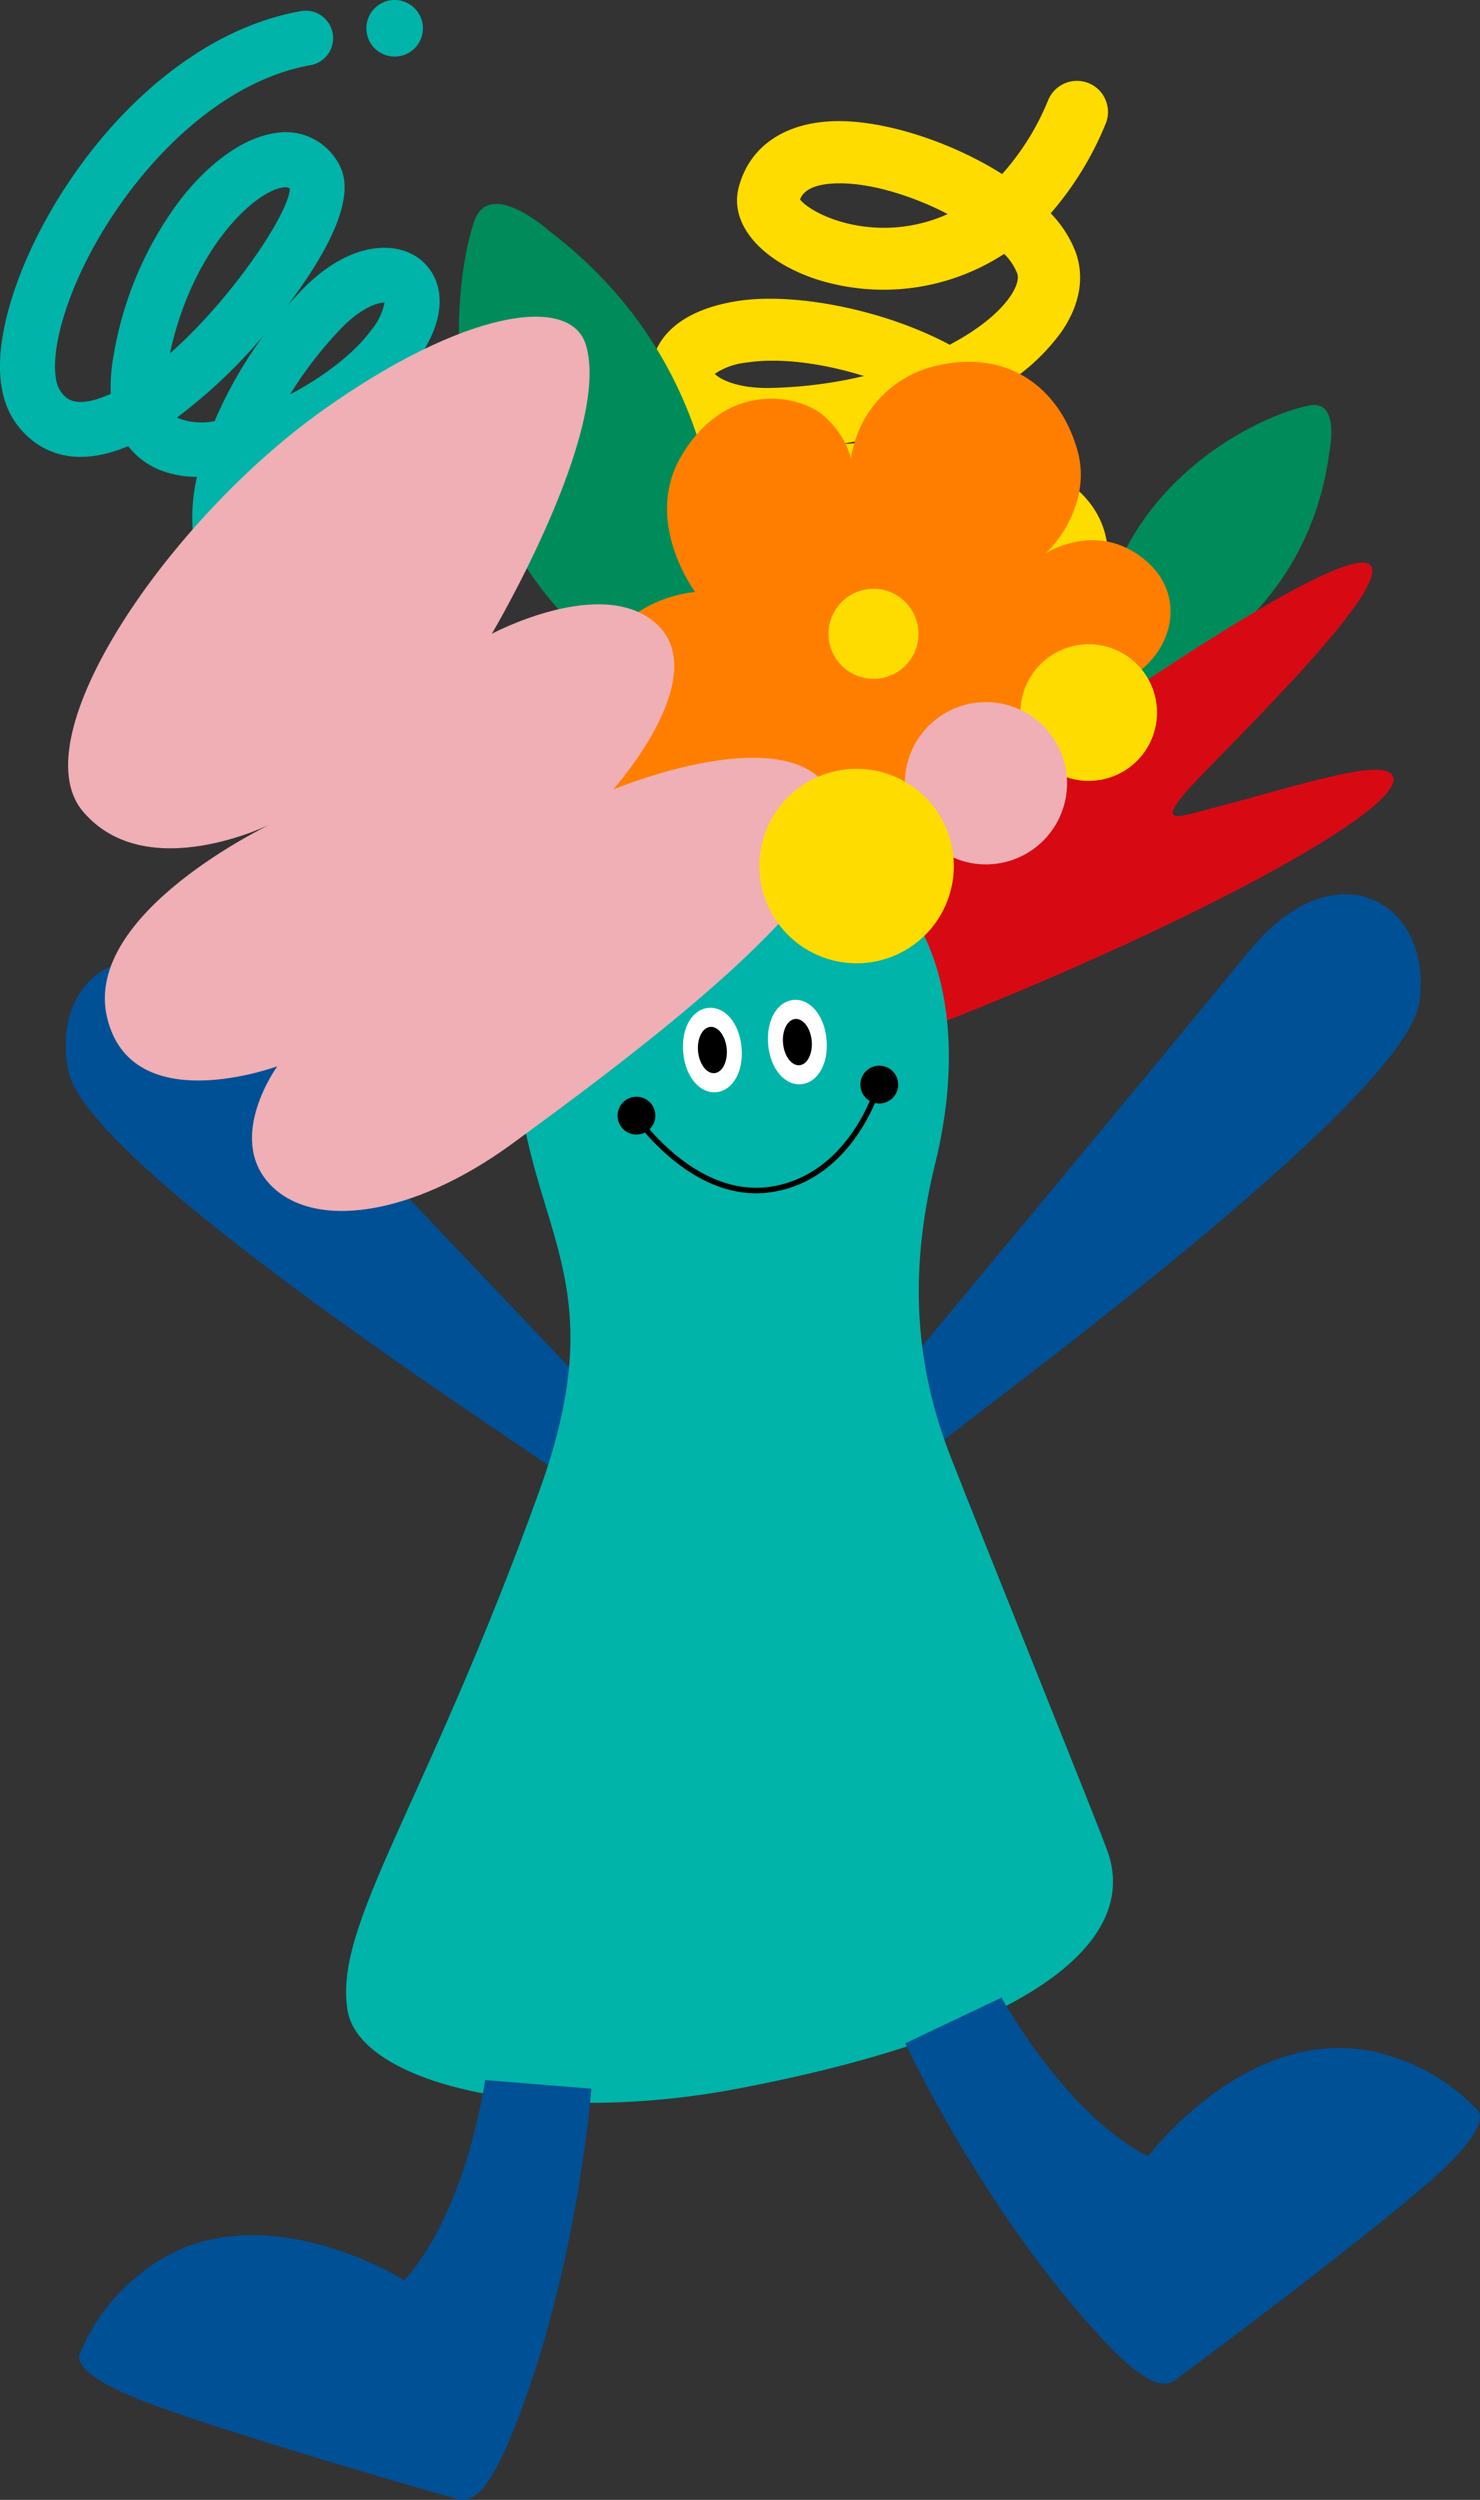
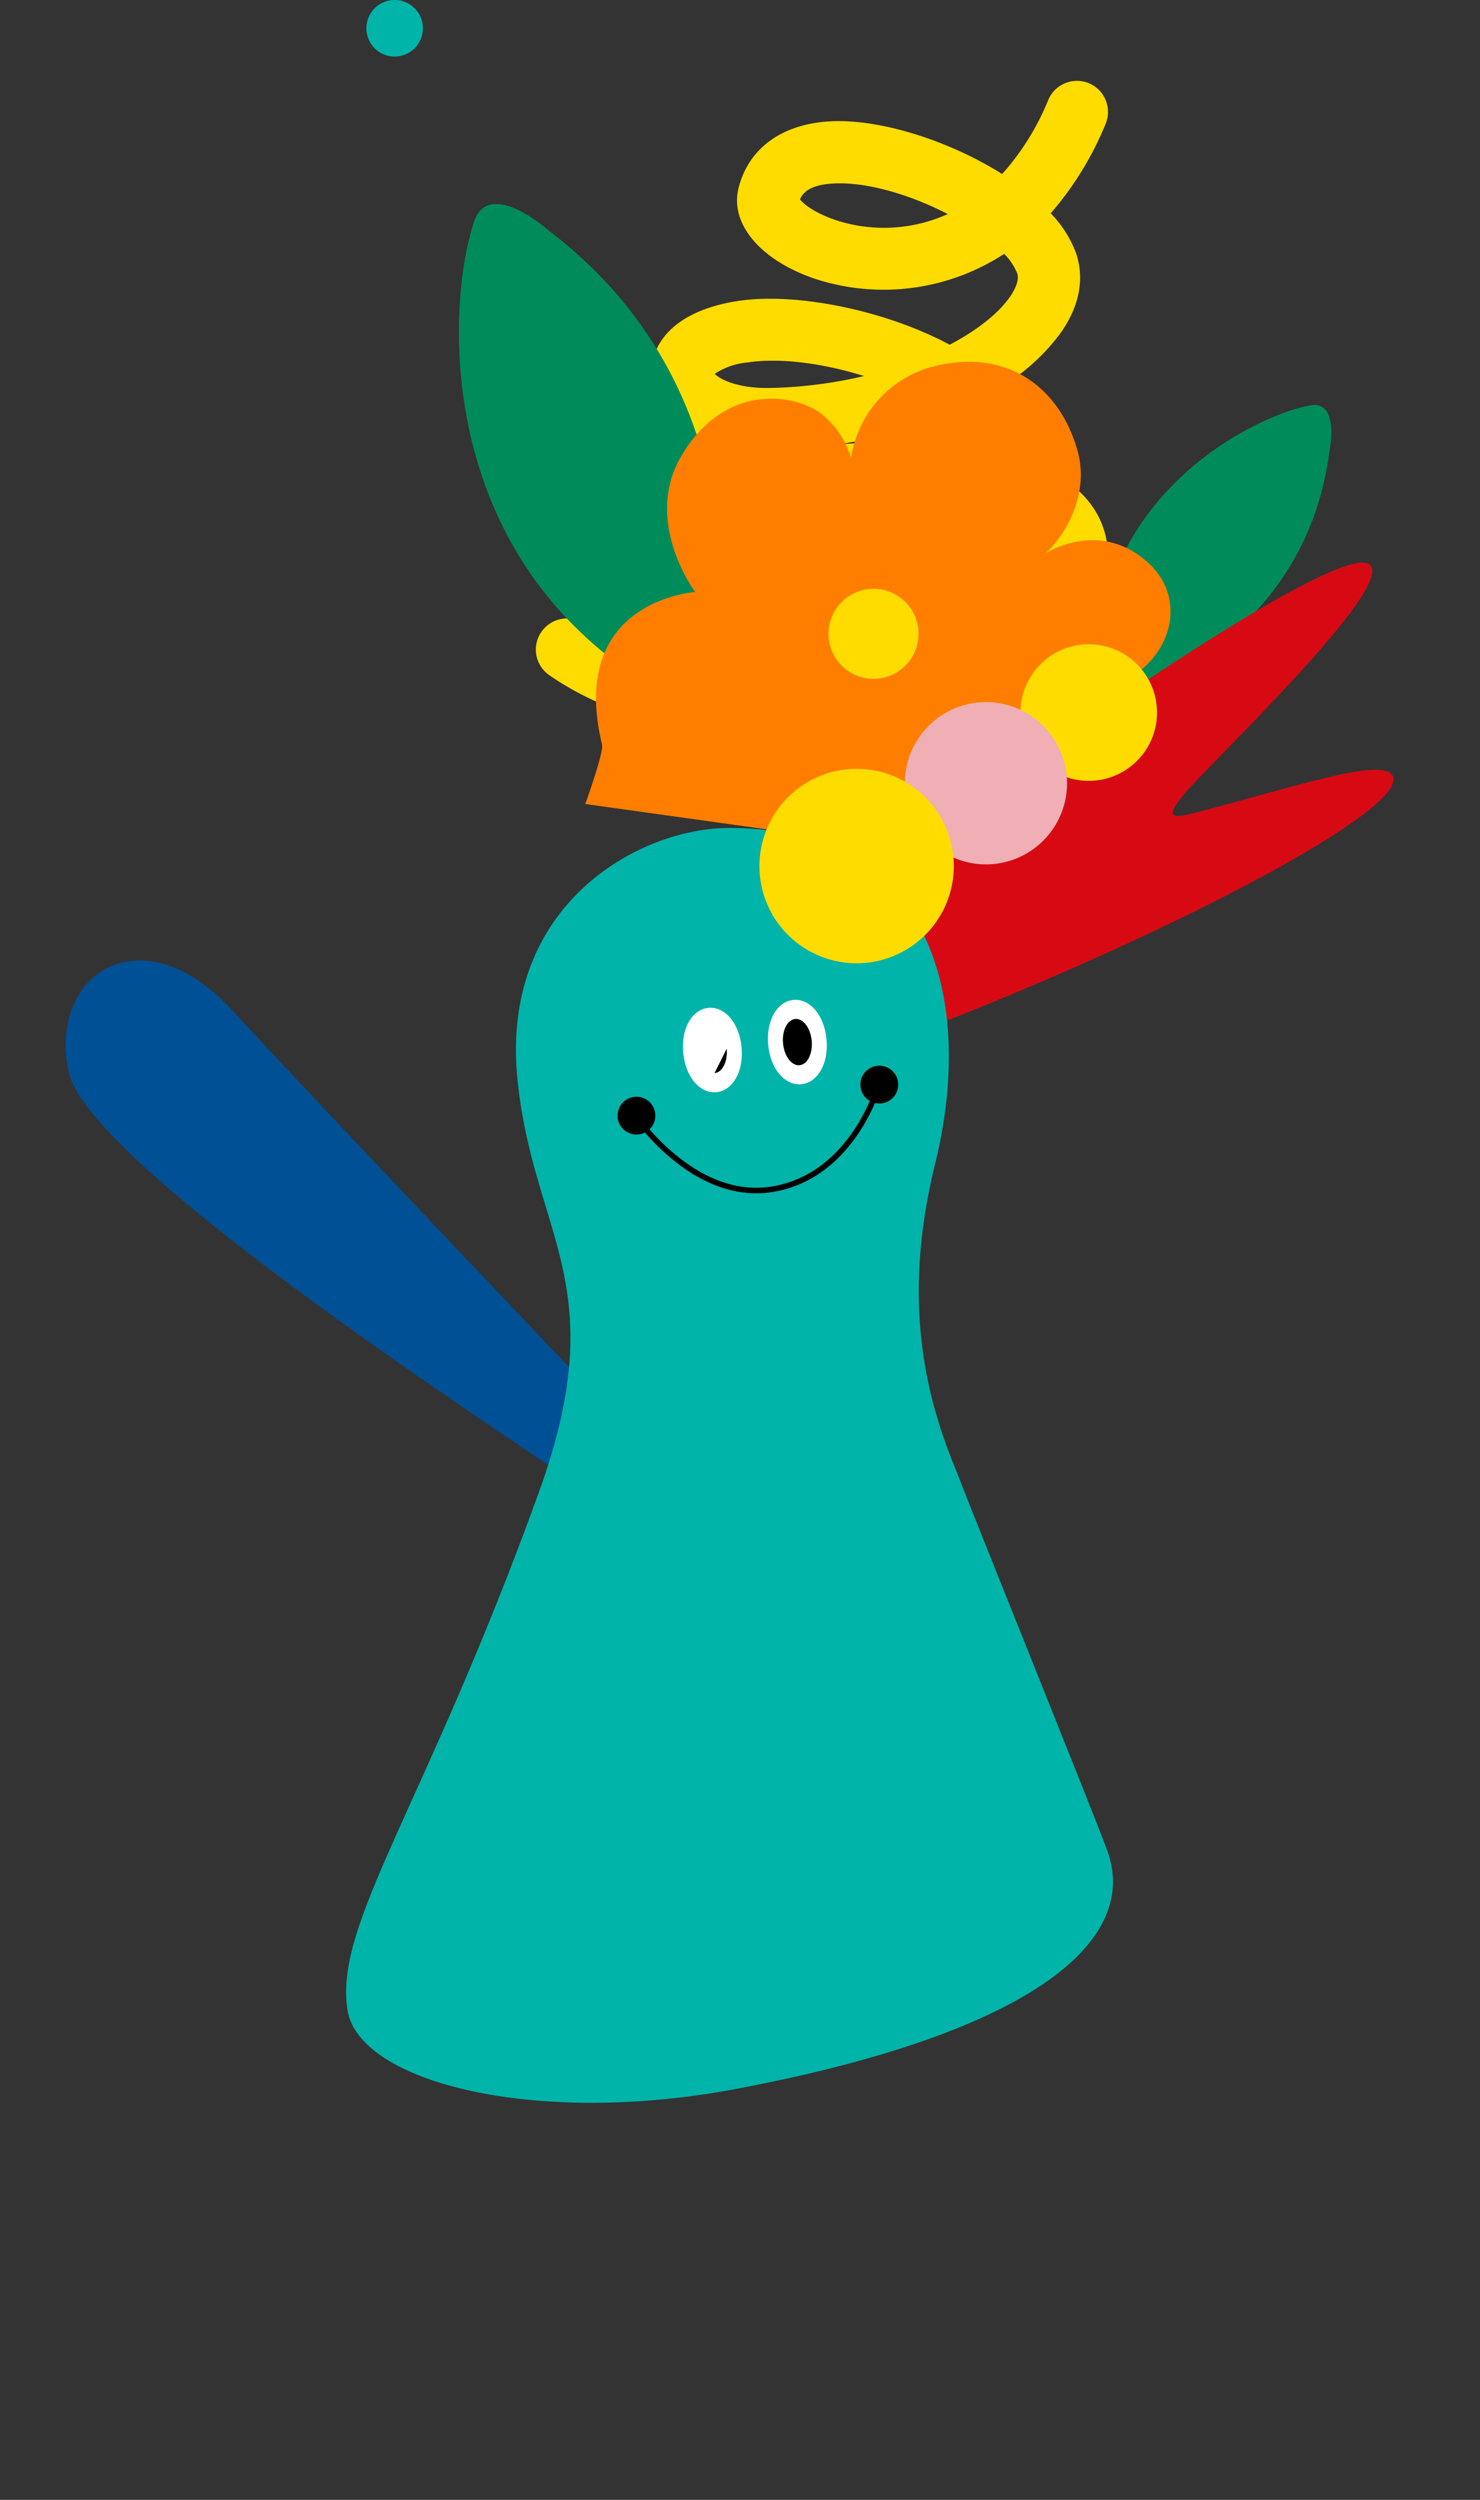
<svg xmlns="http://www.w3.org/2000/svg" width="207.273" height="349.942" viewBox="0 0 207.273 349.942">
  <rect x="0" y="0" width="207.273" height="349.942" fill="#333333" stroke="none" />
  <g id="グループ_165130" data-name="グループ 165130" transform="translate(0)">
    <path id="パス_1315425" data-name="パス 1315425" d="M109.8,14.867a4.352,4.352,0,0,1,.383,4.114,45.15,45.15,0,0,1-7.673,12.486,16.146,16.146,0,0,1,3.506,5.466c.877,2.464,1.243,6.39-1.989,11.1a28.3,28.3,0,0,1-7.967,7.421,16.117,16.117,0,0,1,3.482,5.162,11.988,11.988,0,0,1,.781,6.01c10.828,4.376,10.623,12.2,9.934,15.62-1.705,8.446-12.684,14.016-19.077,16.588-17.345,6.968-42.3,8.819-58.965-2.763a4.356,4.356,0,0,1,4.974-7.151c13.917,9.674,36.058,7.73,50.741,1.831,8.767-3.524,13.289-7.772,13.786-10.228.23-1.129.655-3.235-3.447-5.281a19.989,19.989,0,0,0-1.861-.808,27.472,27.472,0,0,1-4.665,4.013,56.481,56.481,0,0,1-24.3,9.87C59.674,89.4,52.876,88.3,48.794,85.278A9.559,9.559,0,0,1,45.139,74.3c1.488-4.648,8.592-7.927,21.115-9.746l.581-.082c-1.05.072-2.1.124-3.158.151-11.1.287-16.635-5-17.083-10.038C46.212,50.3,49.192,45.2,58.7,43.739c7.9-1.216,20.4,1.169,29.658,6.126,3.966-2.086,6.909-4.47,8.483-6.766.524-.759,1.344-2.192.966-3.252a8.1,8.1,0,0,0-1.816-2.7,30.954,30.954,0,0,1-26.421,3.514C61.851,38.058,57.517,32.928,58.8,27.9c1.423-5.6,6.163-9,13-9.316,6.956-.319,16.556,2.75,23.908,7.386a35.729,35.729,0,0,0,6.464-10.386,4.356,4.356,0,0,1,7.636-.717M67.4,29.52c1.048,1.4,5.639,4.016,11.911,3.976a21.64,21.64,0,0,0,8.78-1.927c-5.041-2.6-11.1-4.5-15.9-4.282C68.7,27.45,67.74,28.661,67.4,29.52m24.207,34.82a3,3,0,0,0-.153-.494,10.591,10.591,0,0,0-3.63-4.139,67.157,67.157,0,0,1-15.331,4.142,83.76,83.76,0,0,1,19.114.492m-36.152-10.4c.749.771,3.257,2.1,8,1.972a63.122,63.122,0,0,0,12.909-1.666c-5.6-1.747-11.691-2.614-16.334-1.9a9.764,9.764,0,0,0-4.574,1.594M53.447,77.776a2.137,2.137,0,0,0,.524.5c3.82,2.824,17.315,3.084,31.264-5.953-13.25-.833-29.053,2.407-31.894,4.987a.634.634,0,0,0,.106.469" transform="translate(44.642 -1.607)" fill="#ffdc00" />
    <path id="パス_1315426" data-name="パス 1315426" d="M60.739,91.432s11.921-41.838-22.091-67.76c0,0-8.382-7.52-10.5-1.327-4.035,11.8-6.472,51.945,32.591,69.087" transform="translate(38.262 8.652)" fill="#008c5a" />
    <path id="パス_1315427" data-name="パス 1315427" d="M62.409,73.69s28.556-7.062,32.337-35.732c0,0,1.6-7.445-2.748-6.608-8.278,1.6-32.655,13.66-29.589,42.34" transform="translate(91.418 25.4)" fill="#008c5a" />
    <path id="パス_1315430" data-name="パス 1315430" d="M79.507,125.237S39.849,83.626,27.071,69.754,1.265,64.688,4.12,78.291s65,53.207,70.1,57.171,5.283-10.225,5.283-10.225" transform="translate(5.475 71.694)" fill="#005096" />
-     <path id="パス_1315431" data-name="パス 1315431" d="M50.943,126.2s37-44.494,49.118-59.308,25.843-6.669,23.759,7.282S61.139,131.94,56.2,136.262,50.943,126.2,50.943,126.2" transform="translate(74.941 66.177)" fill="#005096" />
    <path id="パス_1315432" data-name="パス 1315432" d="M89.147,60.532s33.293-23.169,36.888-20.021-22.042,27.444-25.867,31.944-.714,3.309,3.376,2.249c12.15-3.151,24.068-7.2,25.645-4.722C132,74.392,98.816,92.026,62.6,105.973,31.734,117.858,50.23,83.928,50.23,83.928L82.4,59.185Z" transform="translate(65.807 38.542)" fill="#d70a14" />
    <path id="パス_1315433" data-name="パス 1315433" d="M73.341,55.247C60.67,55.212,41.232,65.952,43.6,90.275c2.135,21.951,13.564,28.773,3.052,57.863-16.015,44.311-28.8,60.522-26.834,72.625,1.641,10.077,26.287,16.346,54.574,10.974,42.174-8.006,56.4-21.034,51.8-33.416-2.167-5.834-17.083-42.708-21.889-54.987s-6.091-25.269-2.172-41.168c5.488-22.257.04-46.844-28.791-46.918" transform="translate(28.855 60.652)" fill="#00b4aa" />
    <path id="パス_1315434" data-name="パス 1315434" d="M107.058,73.893,71.964,96.162,33.17,90.743s2.614-7.211,2.352-8.3C30.637,62.185,48.57,61.07,48.57,61.07s-7.314-9.741-2.024-18.9c5.847-10.122,15.3-9,19.346-6.3a12.073,12.073,0,0,1,4.5,6.524A15.544,15.544,0,0,1,82.537,29.351c9.9-2.251,17.1,3.151,19.573,11.923,1.688,5.987-1.577,11.7-4.5,14.4,0,0,7.2-4.725,13.947.9s3.151,14.849-4.048,17.322" transform="translate(48.795 21.806)" fill="#ff7e00" />
    <path id="パス_1315435" data-name="パス 1315435" d="M59.556,48a6.3,6.3,0,1,1-6.3-6.3,6.3,6.3,0,0,1,6.3,6.3" transform="translate(69.079 40.724)" fill="#ffdc00" />
    <path id="パス_1315436" data-name="パス 1315436" d="M46.914,70.966c.324,3.464-1.28,6.071-3.531,6.286s-4.312-2.058-4.636-5.523,1.278-6.071,3.531-6.282,4.315,2.056,4.636,5.518" transform="translate(56.938 75.638)" fill="#fff" />
-     <path id="パス_1315437" data-name="パス 1315437" d="M43.59,69.569c.166,1.789-.6,3.324-1.705,3.425s-2.14-1.263-2.308-3.049.6-3.321,1.705-3.425,2.14,1.263,2.308,3.049" transform="translate(58.186 77.227)" />
+     <path id="パス_1315437" data-name="パス 1315437" d="M43.59,69.569c.166,1.789-.6,3.324-1.705,3.425" transform="translate(58.186 77.227)" />
    <path id="パス_1315438" data-name="パス 1315438" d="M43.562,71.28c.324,3.464,2.382,5.73,4.636,5.52s3.855-2.822,3.534-6.282S49.35,64.788,47.1,65s-3.855,2.819-3.534,6.284" transform="translate(64.023 74.974)" fill="#fff" />
    <path id="パス_1315439" data-name="パス 1315439" d="M44.392,69.494c.168,1.787,1.2,3.153,2.31,3.052s1.871-1.638,1.705-3.422-1.2-3.158-2.31-3.052-1.871,1.633-1.705,3.422" transform="translate(65.272 76.567)" />
    <path id="パス_1315440" data-name="パス 1315440" d="M40.294,73.121a2.647,2.647,0,1,1-2.647-2.647,2.644,2.644,0,0,1,2.647,2.647" transform="translate(51.489 83.052)" />
    <path id="パス_1315441" data-name="パス 1315441" d="M54.057,71.362a2.647,2.647,0,1,1-2.644-2.647,2.642,2.642,0,0,1,2.644,2.647" transform="translate(71.735 80.465)" />
    <path id="パス_1315442" data-name="パス 1315442" d="M35.887,73.684s8.241,12.528,19.5,10.678c11.327-1.861,14.861-14.53,14.861-14.53" transform="translate(52.792 82.108)" fill="none" stroke="#000" stroke-linecap="round" stroke-linejoin="round" stroke-width="0.778" />
    <path id="パス_1315443" data-name="パス 1315443" d="M76.957,54.4A9.561,9.561,0,1,1,67.4,44.842,9.562,9.562,0,0,1,76.957,54.4" transform="translate(85.081 45.345)" fill="#ffdc00" />
-     <path id="パス_1315444" data-name="パス 1315444" d="M44.326,108.1a3.836,3.836,0,0,1-2.8-2.328,39.711,39.711,0,0,1-3-12.578,14.327,14.327,0,0,1-5.6-1.223c-2.086-.991-4.767-3.215-5.686-8.169a24.988,24.988,0,0,1,.343-9.6,14.217,14.217,0,0,1-5.394-1.045,10.612,10.612,0,0,1-4.238-3.262C8.453,73.917,3.7,68.906,2,66.344c-4.206-6.336-.833-16.663,1.552-22.255,6.479-15.175,20.9-31.9,38.519-35.072a3.843,3.843,0,1,1,1.359,7.564c-14.72,2.649-27.323,17.678-32.8,30.525C7.354,54.774,7.178,60.247,8.4,62.091c.563.848,1.611,2.427,5.446,1.144a17.032,17.032,0,0,0,1.668-.66,24.129,24.129,0,0,1,.405-5.412,49.9,49.9,0,0,1,9.007-21.328c4.174-5.525,9.1-9.076,13.532-9.741a8.436,8.436,0,0,1,9.131,4.572c1.972,3.828-.413,10.307-7.1,19.257-.1.138-.205.277-.309.41.61-.7,1.233-1.384,1.876-2.061,6.746-7.1,13.5-7.263,16.927-4.4C61.9,46.308,63.22,51.349,58.2,58.2c-4.171,5.688-13.462,12-22.329,14.686A20.915,20.915,0,0,0,34.793,82.4c.151.8.534,2.2,1.428,2.632a7.178,7.178,0,0,0,2.817.551A27.3,27.3,0,0,1,53.333,66.9c6.445-3.2,12.35-2.7,14.691,1.238,2.607,4.389,1.772,9.459-2.3,13.922C61.587,86.609,53.677,90.679,46.2,92.376a31.437,31.437,0,0,0,2.449,10.514,3.848,3.848,0,0,1-4.322,5.212M61.643,72.5c-1.527-.217-6.025,1.013-9.912,4.952a19.022,19.022,0,0,0-4.277,6.679c4.772-1.52,9.734-4.112,12.59-7.245,2.081-2.283,1.923-3.637,1.6-4.386M24.807,65.877a2.329,2.329,0,0,0,.405.21,9.277,9.277,0,0,0,4.846.316,59.316,59.316,0,0,1,6.986-12.148A73.751,73.751,0,0,1,24.807,65.877M53.857,49.8c-.949-.01-3.338.727-6.222,3.766a55.364,55.364,0,0,0-7.013,9.094C45.2,60.252,49.547,57,52,53.652a8.6,8.6,0,0,0,1.858-3.85M40.236,33.681a1.847,1.847,0,0,0-.635.012c-4.149.625-12.731,8.886-15.8,23.228,8.792-7.749,16.63-19.63,16.791-23.016a.542.542,0,0,0-.358-.225" transform="translate(0 -7.448)" fill="#00b4aa" />
    <path id="パス_1315445" data-name="パス 1315445" d="M28.605,13.089a3.959,3.959,0,1,1-3.1-4.665,3.96,3.96,0,0,1,3.1,4.665" transform="translate(30.545 -8.345)" fill="#00b4aa" />
-     <path id="パス_1315446" data-name="パス 1315446" d="M63.2,70.675S79.99,42.334,76.382,30.251c-2.147-7.2-17.219-4.843-36.869,9.143C17.889,54.786-2.9,85.151,5.952,95.561c8.938,10.5,26.475,1.668,26.475,1.668S5.89,109.693,9.31,124.34c3.383,14.476,23.851,6.872,23.851,6.872s-7.117,9.763-1.189,16.361,19.887,4.843,34.047-5.493C83.951,128.988,114.1,106.5,111.692,95.532c-3.262-14.869-31.5-3.059-31.5-3.059s15.343-17.135,4.955-24.058c-7.9-5.258-21.951,2.261-21.951,2.261" transform="translate(5.677 18.047)" fill="#f0afb4" />
    <path id="パス_1315447" data-name="パス 1315447" d="M74,59.481A11.358,11.358,0,1,1,62.642,48.119,11.36,11.36,0,0,1,74,59.481" transform="translate(75.44 50.166)" fill="#f0afb4" />
    <path id="パス_1315448" data-name="パス 1315448" d="M70.263,65.51A13.611,13.611,0,1,1,56.655,51.9,13.609,13.609,0,0,1,70.263,65.51" transform="translate(63.318 55.724)" fill="#ffdc00" />
-     <path id="パス_1315428" data-name="パス 1315428" d="M61.347,126.176s-2.478,18.237-11.32,28.042c0,0-21.464-13.628-37.007-.875a27.281,27.281,0,0,0-8.439,11.2s-1.787,2.533,9.519,6.813,40.753,12.783,43.479,13.5,5.125-2.978,8.11-10.6C74.4,152,76.228,127.387,76.228,127.387" transform="translate(6.587 164.995)" fill="#005096" />
-     <path id="パス_1315429" data-name="パス 1315429" d="M64.794,121.506s8.767,16.178,20.51,22.227c0,0,15.254-20.339,34.3-13.91a27.336,27.336,0,0,1,11.856,7.49s2.565,1.74-6.5,9.743-33.594,26.367-35.89,28-5.849-.971-11.332-7.048C61.725,150.279,51.307,127.9,51.307,127.9" transform="translate(75.477 158.125)" fill="#005096" />
  </g>
</svg>